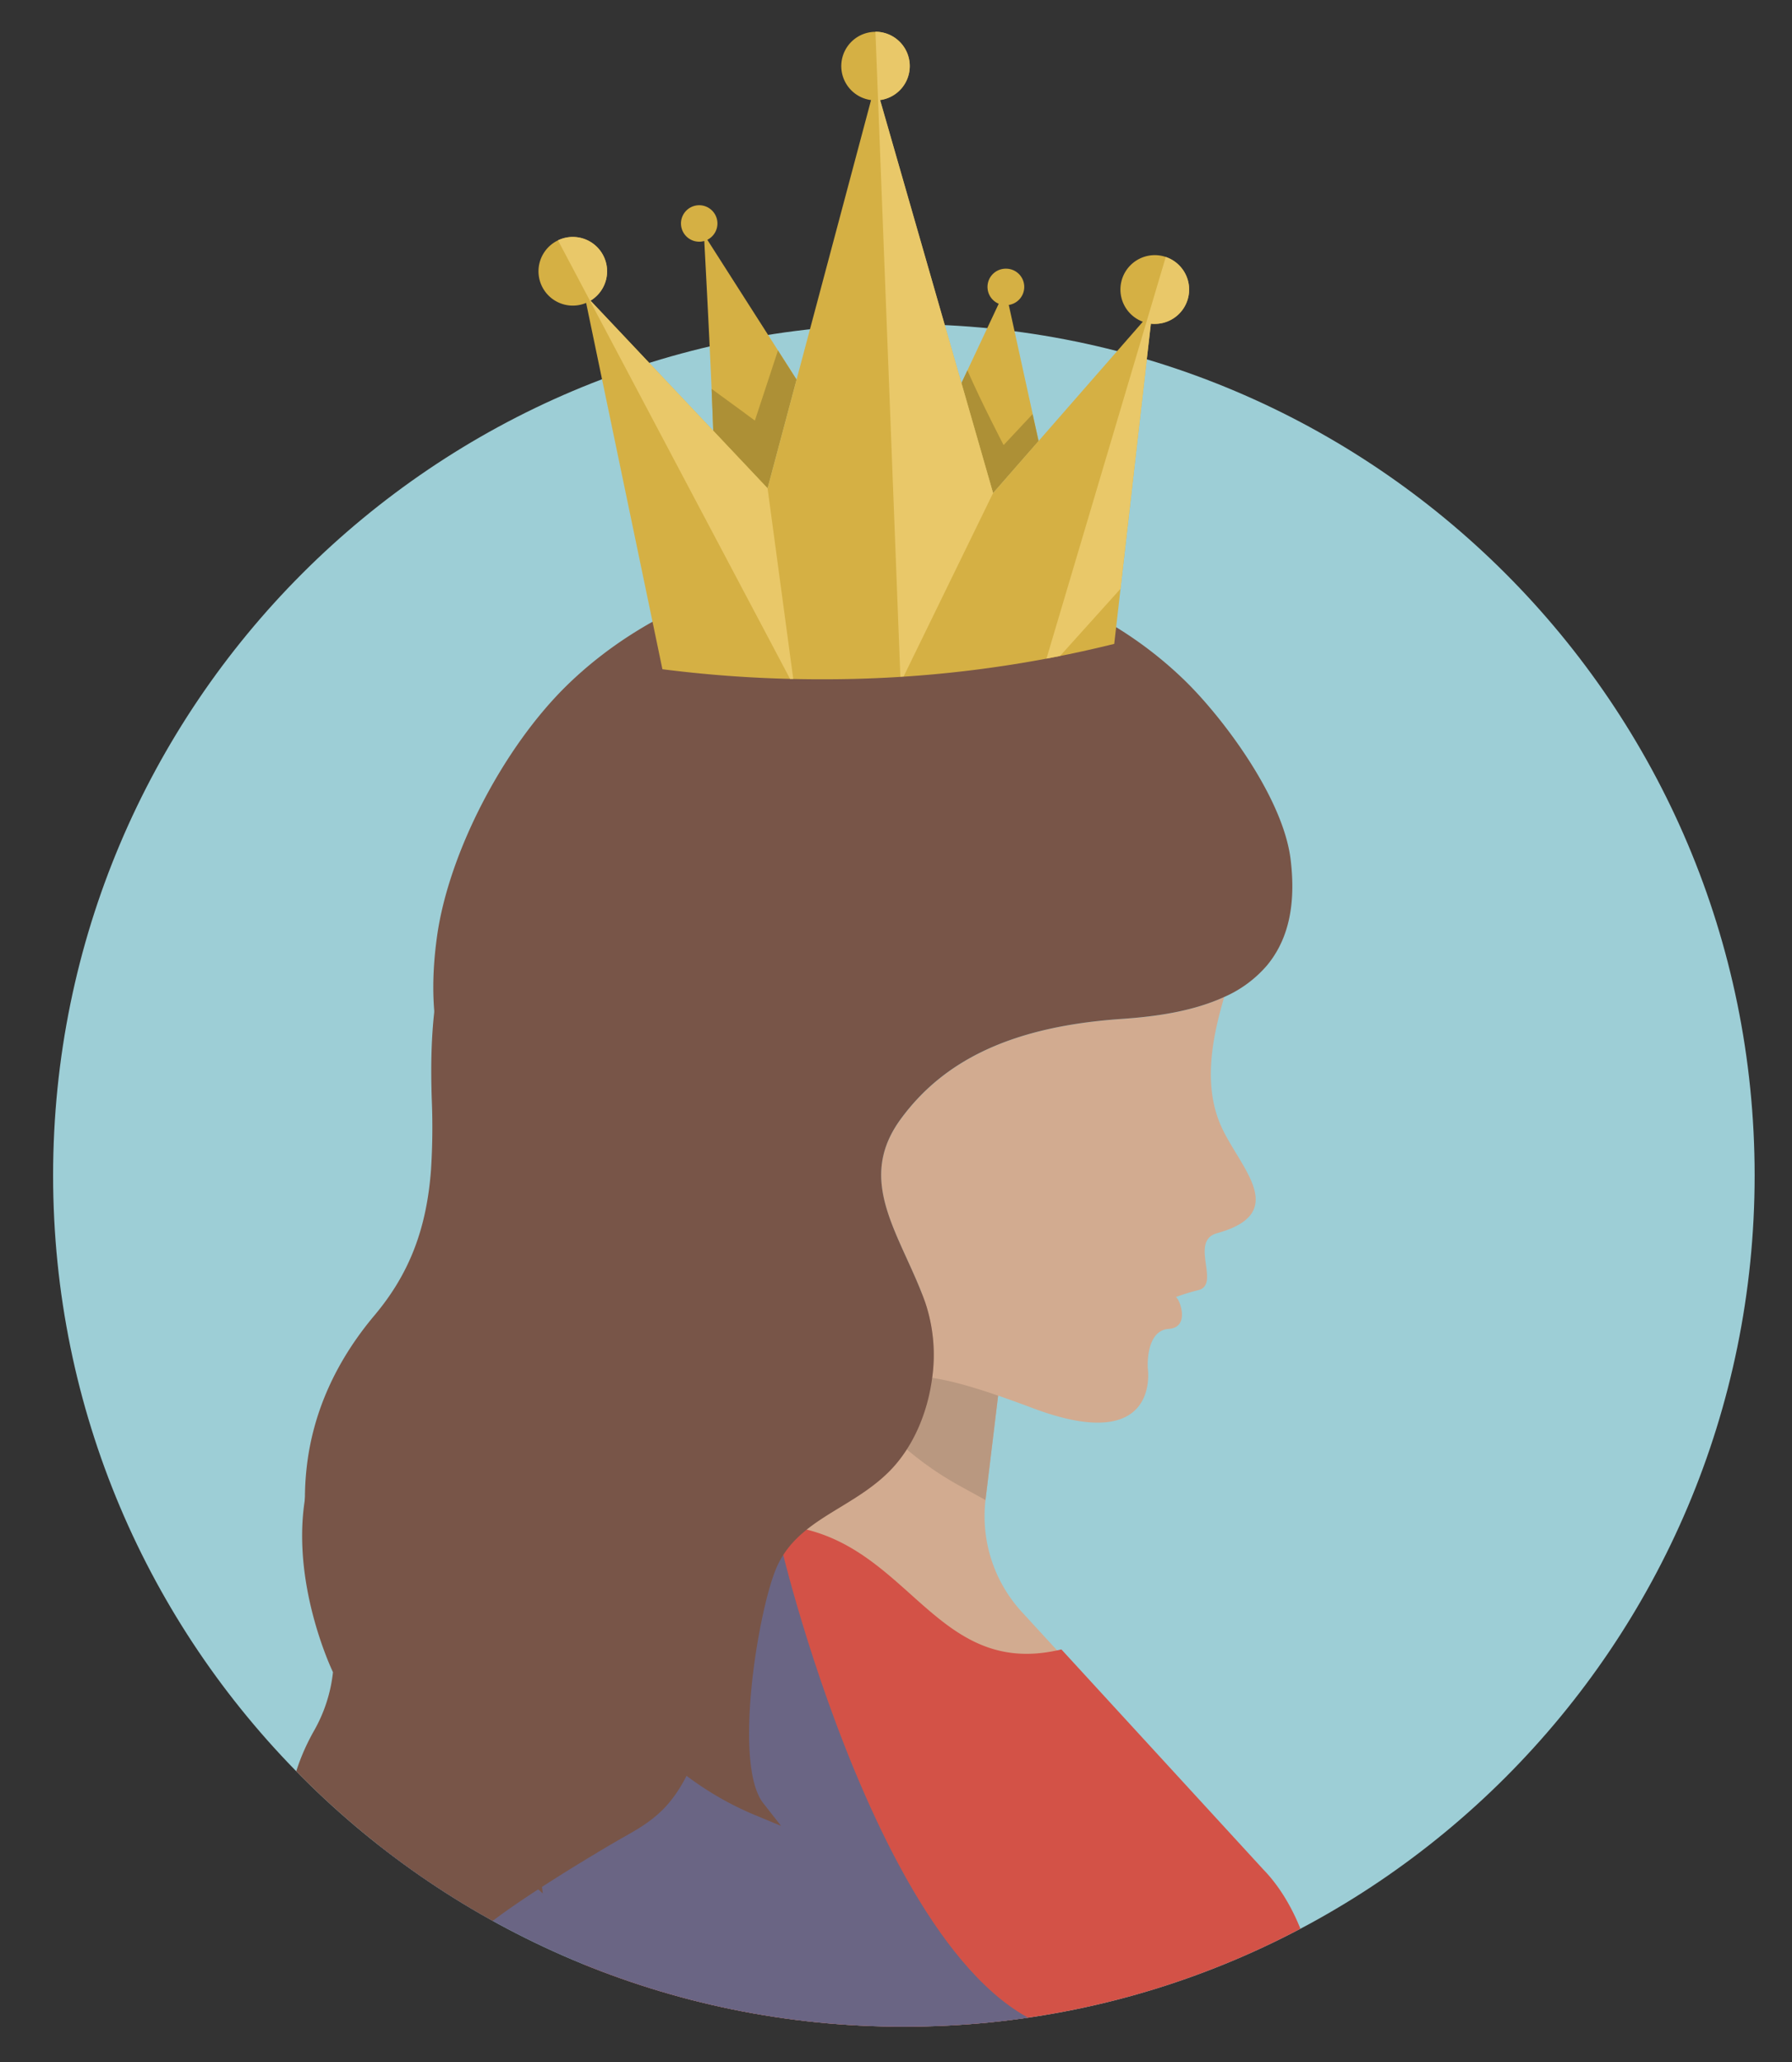
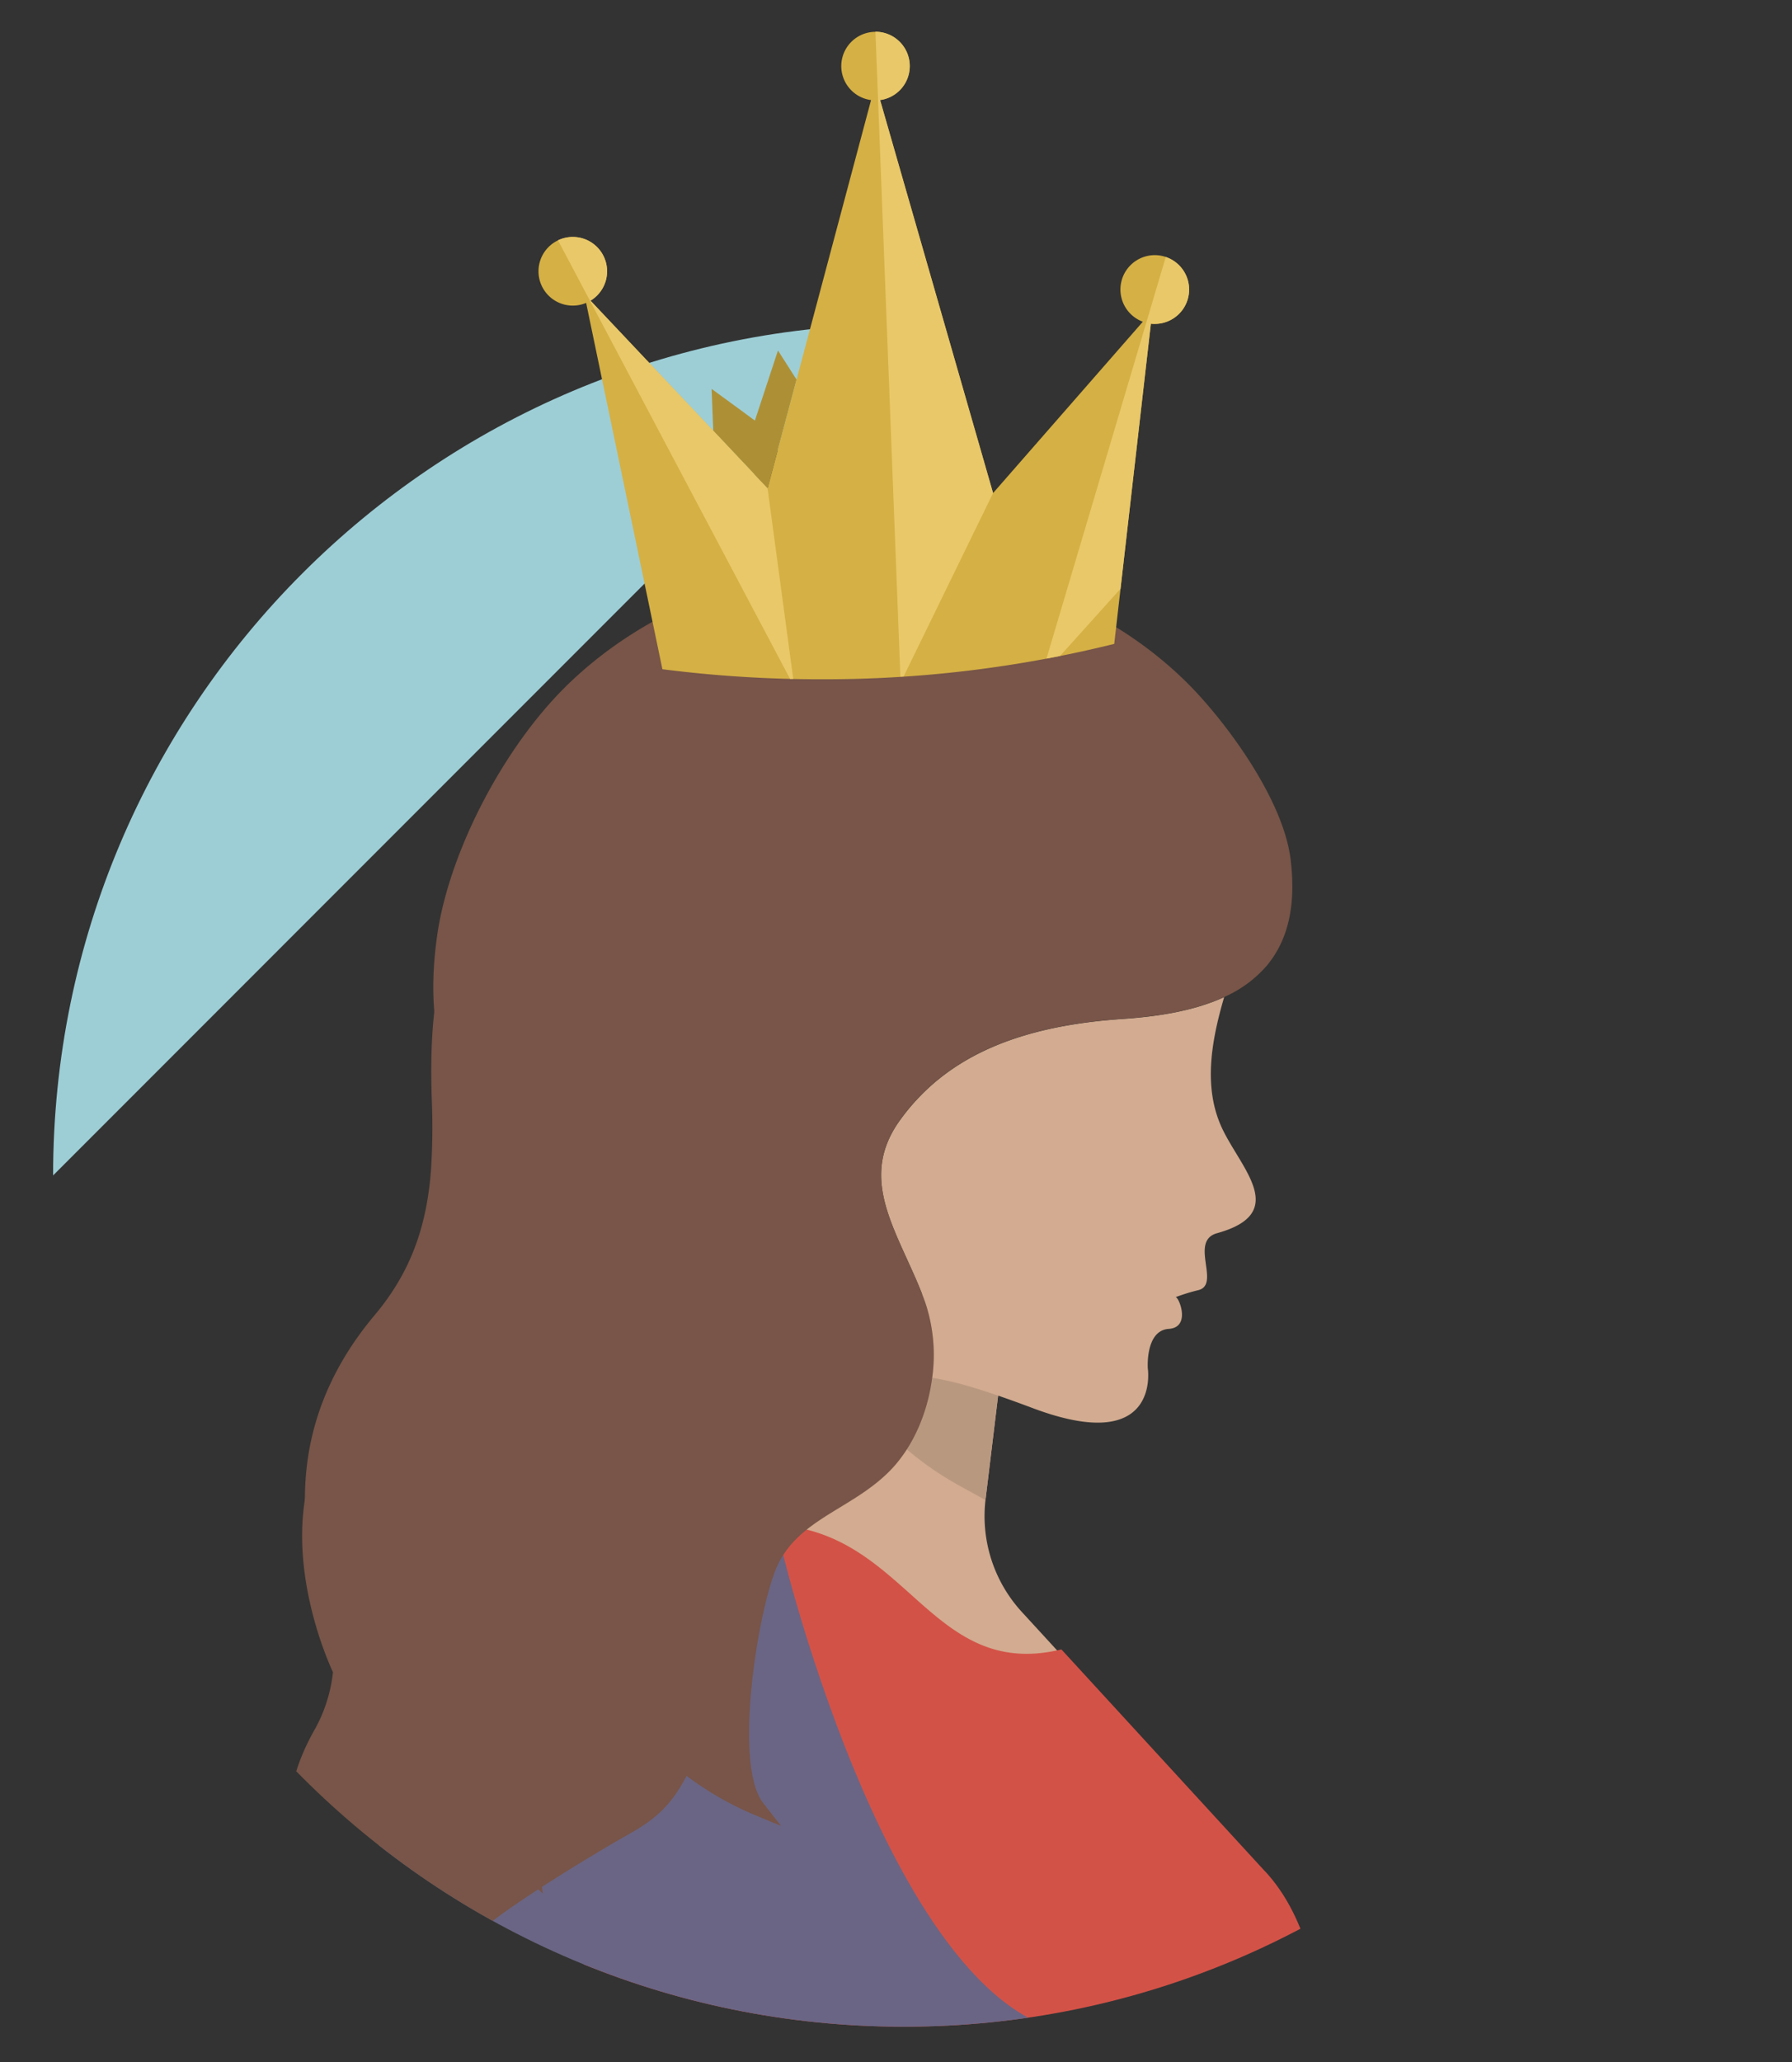
<svg xmlns="http://www.w3.org/2000/svg" id="Layer_1" data-name="Layer 1" viewBox="0 0 600 690">
  <rect x="0" y="0" width="600" height="690" fill="#333333" stroke="none" />
  <defs>
    <style>.cls-1{fill:none;}.cls-2{clip-path:url(#clip-path);}.cls-3{fill:#f3f2df;}.cls-4{clip-path:url(#clip-path-2);}.cls-5{fill:#9dced6;}.cls-6{fill:#d2ab90;}.cls-7{fill:#b99880;}.cls-8{fill:#d35247;}.cls-9{fill:#6a6584;}.cls-10{fill:#785548;}.cls-11{clip-path:url(#clip-path-3);}.cls-12{fill:#d5b044;}.cls-13{fill:#ad9036;}.cls-14{fill:#e9c869;}</style>
    <clipPath id="clip-path">
-       <path class="cls-1" d="M-700.13,276.77V321.4C-689,462.29-573.85,573.89-431.45,579.34h21.83C-260.18,573.62-140.7,451-140.07,300.27V297.9c-.64-154.35-126-279.28-280.47-279.28-147.39,0-268.22,113.68-279.59,258.15" />
-     </clipPath>
+       </clipPath>
    <clipPath id="clip-path-2">
      <path class="cls-1" d="M17.78,393.33c0,157.32,127.53,284.86,284.85,284.86S587.49,550.65,587.49,393.33,460,108.46,302.63,108.46,17.78,236,17.78,393.33" />
    </clipPath>
    <clipPath id="clip-path-3">
      <rect class="cls-1" x="17.78" y="10.61" width="569.72" height="667.57" />
    </clipPath>
  </defs>
  <title>EEI-WG-DayOfAtonement</title>
  <g class="cls-2">
-     <path class="cls-3" d="M67.58,308.51c-.55-2.76-24.22,4.94-48.64-1.06-16.24-4-33.62-11.06-46.83-11.06-20.72,0-89.7,11.94-134.27-10.89-33.11-17-65.09-8.74-82.69-25.78s-37.51-79.79-77.82-79.83c-35.45,0-48.56,20.22-52.41,28.76s-8.81,23.48-17.62,31.73-15.91,15.67-12.1,19.55c5,5.07,14.86-3.9,14.86-3.9-1.34,11.54-12.22,8.67-12.22,8.67-2,9.59,6.86,10.61,14.41,16.11,4.46,3.28,15.89-10,35.3-15.28,11.95-3.25,17.73-9.2,19.27-8.15,7.39,5.1.41,26.51,19.38,59.11,11.41,19.6,12.44,47,14.65,64.64,1.65,13.22,11.06,24.56,31.41,36.67s25.58,20.25,29.94,57.13c5,41.82,3,48.42,8,55S-218,541.08-223,557.59c-1.94,6.49-4.95,17.78-8.72,26.72,2.34-2.07,7-8.22,9.7-10.32,0,0-2.48,4.94,0,12,0,0,4.33-6.6,7.22-7.83,0,0,1,8.46,0,11.35s5.19-8,7.23-7c5.75-14.29,12.09-27.64,12.09-27.64-17.06-66.57-3-127.93-3-127.93,49,15.85,142.1-4.54,142.1-4.54,23.1,45.82,72.61,69.33,75.5,73.88s7.48,61.51-9.48,80.88a127.05,127.05,0,0,0-8.11,10.24C5.1,585.1,9,583,12.07,582.2v10.73l11.37-8.47a49.93,49.93,0,0,1,4.74,6A108.08,108.08,0,0,1,39,577.13c-9.09-32.19,7.17-83.45,7.17-83.45-5.36-3.3-34.5-33.87-25-63.66,21.94-68.73,5.3-92.91,5.3-92.91a43,43,0,0,0,23.87-7c-11.8-1.83-16-8.45-16-8.45,18.61,5.54,28-3.3,31.92-9,1-2.06,1.48-3.59,1.38-4.13" />
-   </g>
+     </g>
  <g class="cls-4">
-     <path class="cls-5" d="M17.78,393.33c0-157.33,127.53-284.87,284.85-284.87S587.49,236,587.49,393.33,460,678.19,302.63,678.19,17.78,550.65,17.78,393.33" />
+     <path class="cls-5" d="M17.78,393.33c0-157.33,127.53-284.87,284.85-284.87" />
    <path class="cls-6" d="M284.81,421.69l51.88,24.73L330,501.61a47.39,47.39,0,0,0,12.14,37.8l54.37,59.23s2.69,30.46-28.22,37c-47.51,10-153.24-17.61-155.9-17.78l37.88-110.75c30.48-30.34,34.59-85.37,34.59-85.37" />
    <path class="cls-7" d="M278.54,454.36a184.74,184.74,0,0,0,6.27-32.67l51.88,24.73L330,501.61c0,.13,0,.25,0,.37l-8.81-4.85a108.32,108.32,0,0,1-42.58-42.77" />
    <path class="cls-8" d="M373.81,851.92C350.79,795.56,411,725,423,717.86c26.41-15.67,22.67-69-.07-92.34l-67.55-73.58c-49.32,11.88-52.58-52.44-114.14-40.2l-12.2,18A199.29,199.29,0,0,0,196.45,667l4.54,35.1s-27.34,209.71-59.34,254.81l209.14-11.47Z" />
    <path class="cls-9" d="M262.25,520.33S306.61,703.81,378,678.19l85.12,13.28L448.48,651.2l-60.4,41.19H203.19L86.94,664s60.66-83.54,130.69-115.09l14.6-9.34s14,2.74,30-19.25" />
    <path class="cls-6" d="M309.83,436c-1.75-5-4-9.89-6.15-14.62-7.49-16.45-14-30.65-2.12-46.84,14.95-20.45,38.51-31.12,74.12-33.55,10.21-.7,23.23-2.28,34.2-7.33-4.37,14.89-7.07,30.44-.65,44s22.51,28.28-1.72,35c-9.38,2.58,1.13,16.89-6.07,19a65.86,65.86,0,0,0-7.86,2.42c1-.43,5.42,10.09-2.27,10.6-7.9.53-7,13.23-7,13.23s4.56,29.5-38.57,13.27c-15.09-5.67-25.82-9-33.65-10.11A55.16,55.16,0,0,0,309.83,436" />
    <path class="cls-10" d="M162.65,385.79c-13.58-22.57-20.61-41.66-16.32-72.46,3.89-28,22.3-63.45,43.78-84.27C216.7,203.29,255,188.5,295.05,188.5c39.62,0,75.75,14,101.73,39.31,12.34,12,32.85,38.94,35.36,59.89,1.82,15.16-.78,26.73-7.92,35.35a40,40,0,0,1-14.34,10.57c-11,5.05-24,6.63-34.2,7.33-35.61,2.43-59.17,13.1-74.12,33.55-11.84,16.19-5.37,30.39,2.13,46.84,2.15,4.73,4.39,9.63,6.14,14.62A55.16,55.16,0,0,1,312.12,461c-1.51,11.77-6.38,23.15-14,31-5.07,5.22-11.06,8.87-16.87,12.41-8.57,5.22-16.67,10.15-21,19.6-6.18,13.35-15,66.11-4.73,79.33l6,7.66-9-3.74c-52.6-22-72.93-81.93-83.18-109.16-5.81-15.46-4.67-31.65,3.39-48.14,7.18-14.68,7.24-28.56.17-45a161.1,161.1,0,0,0-10.21-19.19" />
    <path class="cls-10" d="M264.6,388.92a83.31,83.31,0,0,0-9.5,7.35c-15.79,14.07-16.8,31.36-18,51.39-.33,5.76-.68,11.72-1.44,17.65A89.86,89.86,0,0,1,227,493.14c-6.08,12.31-14.54,23.22-23.62,29.47-6.05,4.16-12.14,6.36-18.05,8.49-8.71,3.13,15.76,33.35,8.49,42.3-10.3,12.66-15.69,32.82-13.4,50.16l1.33,10.05-38-33.94c-30.86-39.34-44.69-75.79-41.1-108.32,2-18.46,9.68-35.67,22.71-51.17,11.61-13.8,17.46-28.82,18.95-48.71a225.18,225.18,0,0,0,.25-23.8c-.68-21.26.61-39.34,8.05-60.53" />
    <path class="cls-10" d="M203.13,487.6a40.06,40.06,0,0,0-2.9,5.31c-4.45,9.69-1.42,17.87,2.09,27.35,1,2.73,2.05,5.55,2.91,8.44a45.3,45.3,0,0,1,1.59,14.61c-.32,6.91-2,13.65-4.95,18.38a37.7,37.7,0,0,1-6.61,7.56c-3.39,3.21-6.59,6.24-8.14,11.85-2.19,7.92-.61,18.31,4,25.85l2.64,4.38-3.78-2c-22.19-11.92-35.94-25.95-40.86-41.69a47.78,47.78,0,0,1,.15-28.21c2.56-8.72,2.22-16.83-1.1-26.32a116.11,116.11,0,0,0-4.7-11c-4.61-9.67-7.67-18.28-8.52-29.56" />
    <path class="cls-10" d="M243.85,499.26a60.48,60.48,0,0,0-6.27,6.83c-10,12.69-7.2,25.4-4,40.12.93,4.23,1.9,8.61,2.53,13a58,58,0,0,1-1.33,21.57c-2.4,9.9-7.07,19.14-13.21,25.11-4.09,4-8.64,6.53-13,9-6.5,3.64-47.84,28.09-51.93,35.72-5.8,10.81-6,26.29-.47,38.52l3.21,7.08-5.72-4c-33.62-23.69-52.65-48-56.54-72.13-2.21-13.72.45-27.41,7.9-40.71a50.62,50.62,0,0,0,6.47-19.81s-22.73-46.83-.76-81" />
  </g>
  <g class="cls-11">
-     <path class="cls-12" d="M336.76,89.91a6.1,6.1,0,0,1,1,12.13l10,45.59L332.5,165,321.91,128.2l12.48-26.56a6.1,6.1,0,0,1,2.37-11.73m-97.95,54.22c-.76-21.91-2.54-54.82-3-63.49a6,6,0,0,1-1.71.24,6.1,6.1,0,1,1,2.73-.64L266.71,127,257,163.4Z" />
    <path class="cls-13" d="M238.81,144.13c-.15-4.34-.34-9.1-.55-14,7,5.06,14.49,10.61,14.49,10.61l7.73-23.46,6.23,9.75L257,163.4Z" />
-     <path class="cls-13" d="M323.91,123.93c4.57,10.52,12.12,25,12.12,25l9.7-10.35,2,9L332.5,165,321.91,128.2Z" />
    <path class="cls-12" d="M221.79,223.94,196.25,101.36a11.48,11.48,0,1,1,1.47-.75L257,163.4,291.65,33.49a11.47,11.47,0,1,1,3,0L332.5,165l50.14-57.34a11.5,11.5,0,1,1,4,.72c-.44,0-.87,0-1.31-.07L373.07,215.46A403.09,403.09,0,0,1,274.9,227.3a417.46,417.46,0,0,1-53.11-3.36" />
    <path class="cls-14" d="M390.32,86a11.49,11.49,0,0,1-3.67,22.38c-.44,0-.87,0-1.31-.07l-10.17,88.71-20.24,22.48-4.55.89Z" />
    <path class="cls-14" d="M293.11,10.61a11.49,11.49,0,0,1,1.58,22.87L332.5,165l-29.94,61.35-1.1.08Z" />
    <path class="cls-14" d="M186.82,80.41a11.49,11.49,0,0,1,10.9,20.2L257,163.4l8.6,63.78-1.07,0Z" />
  </g>
</svg>